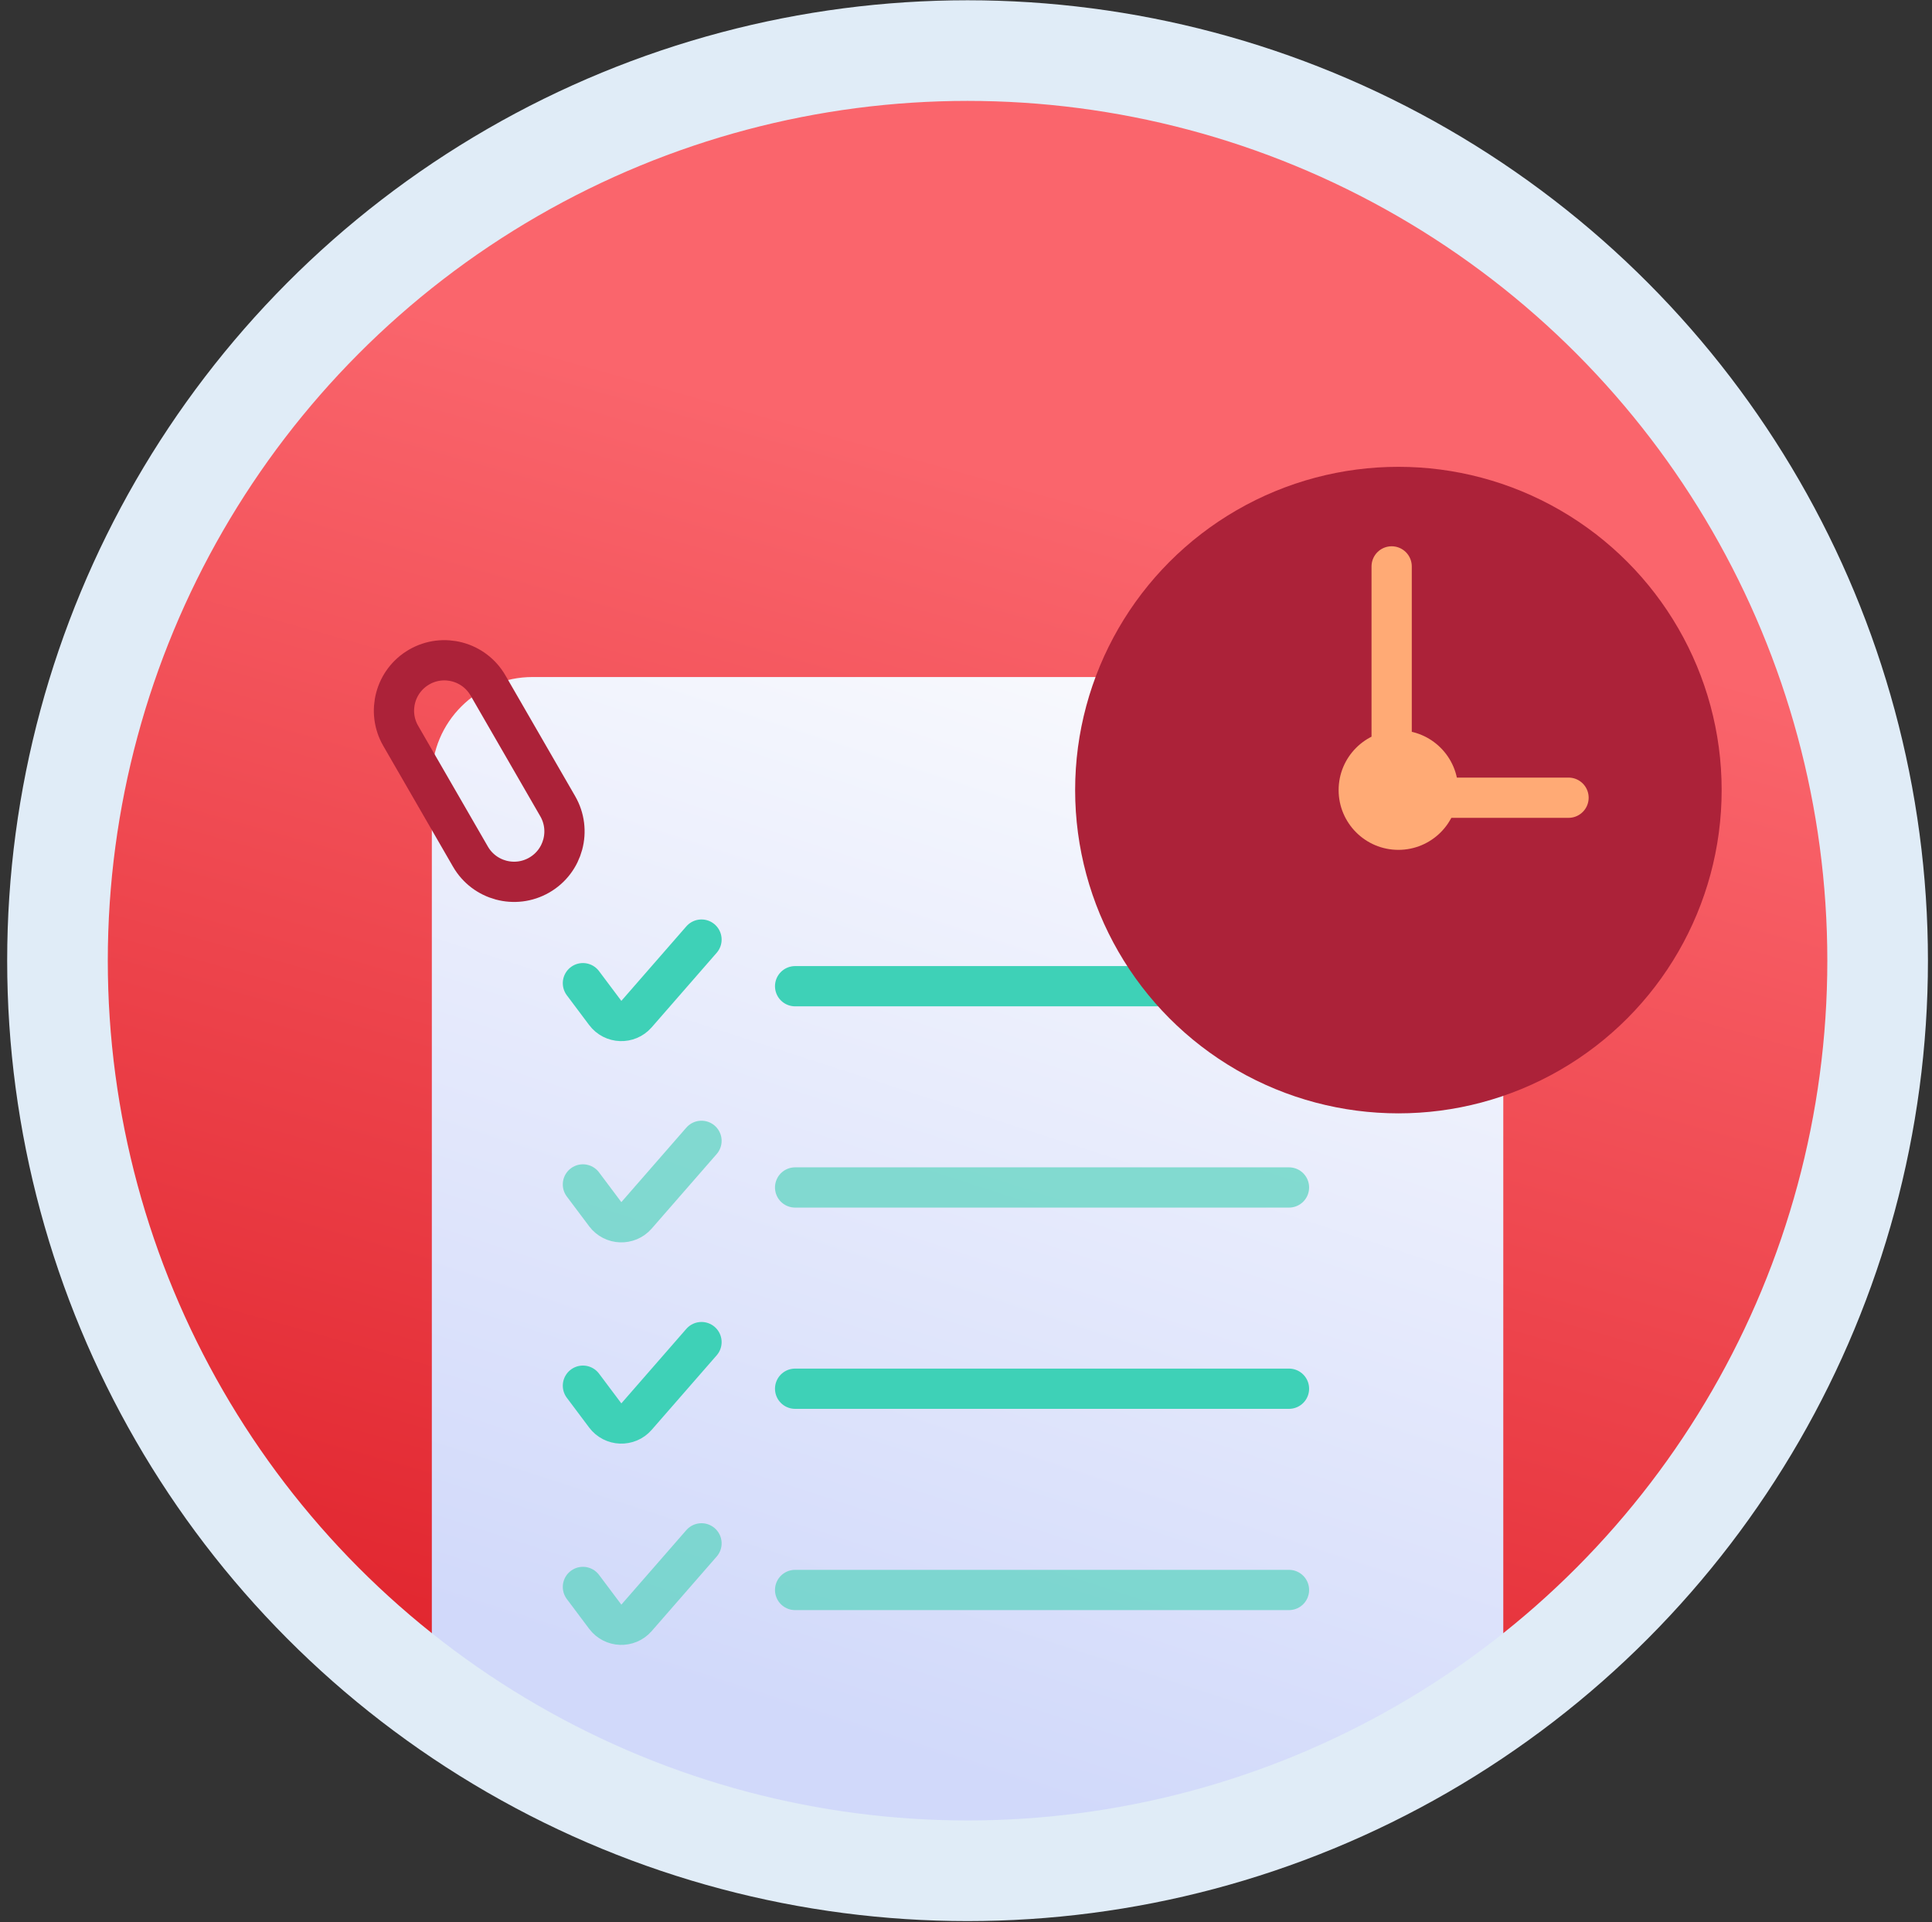
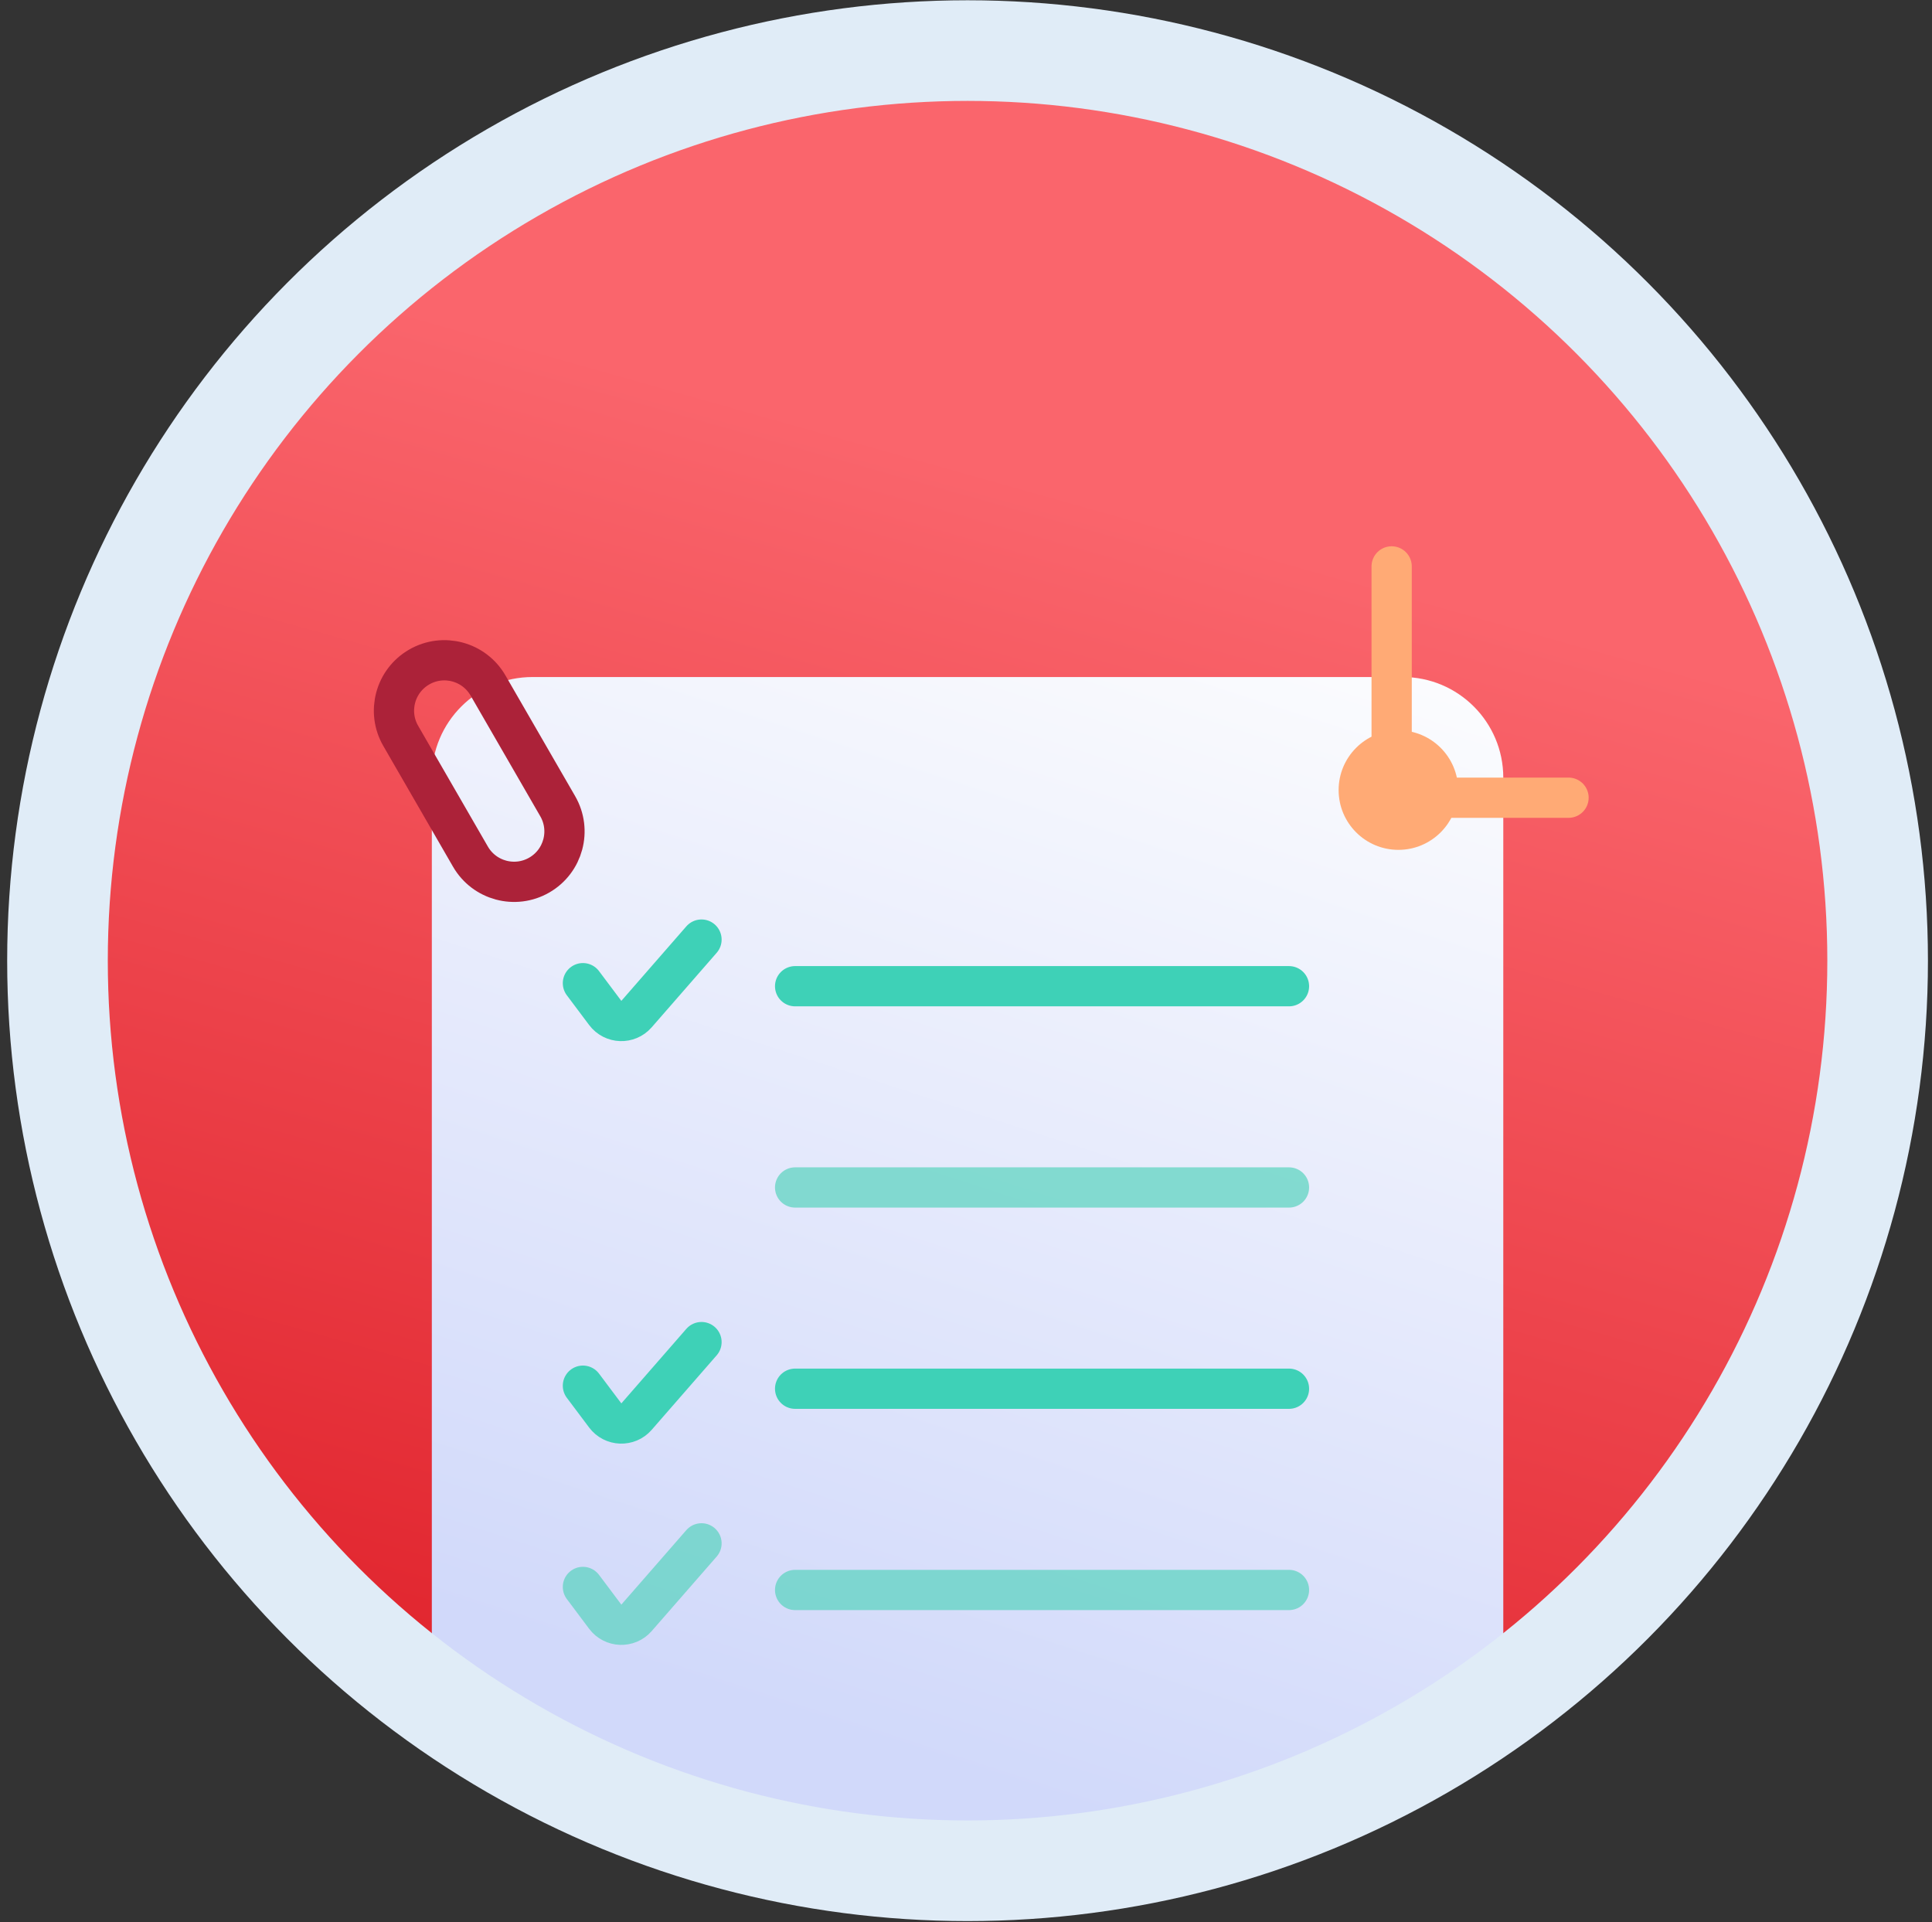
<svg xmlns="http://www.w3.org/2000/svg" width="192" height="191" viewBox="0 0 192 191" fill="none">
  <rect x="0" y="0" width="192" height="191" fill="#333333" stroke="none" />
  <circle cx="96.155" cy="95.469" r="90.442" fill="url(#paint0_linear)" />
  <path fill-rule="evenodd" clip-rule="evenodd" d="M42.915 165.098V77.281C42.915 71.758 47.392 67.281 52.915 67.281H139.395C144.917 67.281 149.395 71.758 149.395 77.281V171.657C135.325 180.679 118.593 185.911 100.638 185.911C78.695 185.911 58.577 178.096 42.915 165.098Z" fill="url(#paint1_linear)" />
  <circle cx="96.155" cy="95.469" r="90.442" stroke="#E0ECF7" stroke-width="10" />
  <path d="M57.93 97.705L60.148 100.663C60.912 101.681 62.419 101.737 63.256 100.778L69.714 93.373" stroke="#3ED1B7" stroke-width="4" stroke-linecap="round" />
  <path d="M79.018 98.006H128.098" stroke="#3ED1B7" stroke-width="4" stroke-linecap="round" />
-   <path opacity="0.7" d="M57.93 117.705L60.148 120.663C60.912 121.681 62.419 121.737 63.256 120.778L69.714 113.373" stroke="#57D4BE" stroke-width="4" stroke-linecap="round" />
  <path opacity="0.7" d="M79.018 118.006H128.098" stroke="#57D4BE" stroke-width="4" stroke-linecap="round" />
  <path d="M57.93 137.705L60.148 140.663C60.912 141.681 62.419 141.737 63.256 140.778L69.714 133.373" stroke="#3ED1B7" stroke-width="4" stroke-linecap="round" />
  <path d="M79.018 138.006H128.098" stroke="#3ED1B7" stroke-width="4" stroke-linecap="round" />
  <path opacity="0.7" d="M57.93 157.705L60.148 160.663C60.912 161.681 62.419 161.737 63.256 160.778L69.714 153.373" stroke="#57D4BE" stroke-width="4" stroke-linecap="round" />
  <path opacity="0.7" d="M79.018 158.006H128.098" stroke="#57D4BE" stroke-width="4" stroke-linecap="round" />
  <path d="M39.824 73.128C38.441 70.733 39.262 67.67 41.657 66.287V66.287C44.052 64.904 47.115 65.725 48.498 68.12L55.426 80.12C56.809 82.515 55.988 85.578 53.593 86.961V86.961C51.198 88.344 48.135 87.523 46.752 85.128L39.824 73.128Z" stroke="#AC2239" stroke-width="4" />
-   <circle cx="138.971" cy="78.516" r="32.125" fill="#AC2239" />
  <path d="M138.301 56.287V77.274C138.301 78.378 139.196 79.274 140.301 79.274H155.879" stroke="#FFAA75" stroke-width="4" stroke-linecap="round" />
  <circle cx="138.971" cy="78.516" r="5.94" fill="#FFAA75" />
  <defs>
    <linearGradient id="paint0_linear" x1="72.548" y1="179.008" x2="108.972" y2="49.695" gradientUnits="userSpaceOnUse">
      <stop stop-color="#E0232C" />
      <stop offset="1" stop-color="#FA656C" />
    </linearGradient>
    <linearGradient id="paint1_linear" x1="93.973" y1="175.924" x2="132.879" y2="56.049" gradientUnits="userSpaceOnUse">
      <stop stop-color="#D1D9FA" />
      <stop offset="1" stop-color="#FEFEFE" />
    </linearGradient>
  </defs>
</svg>